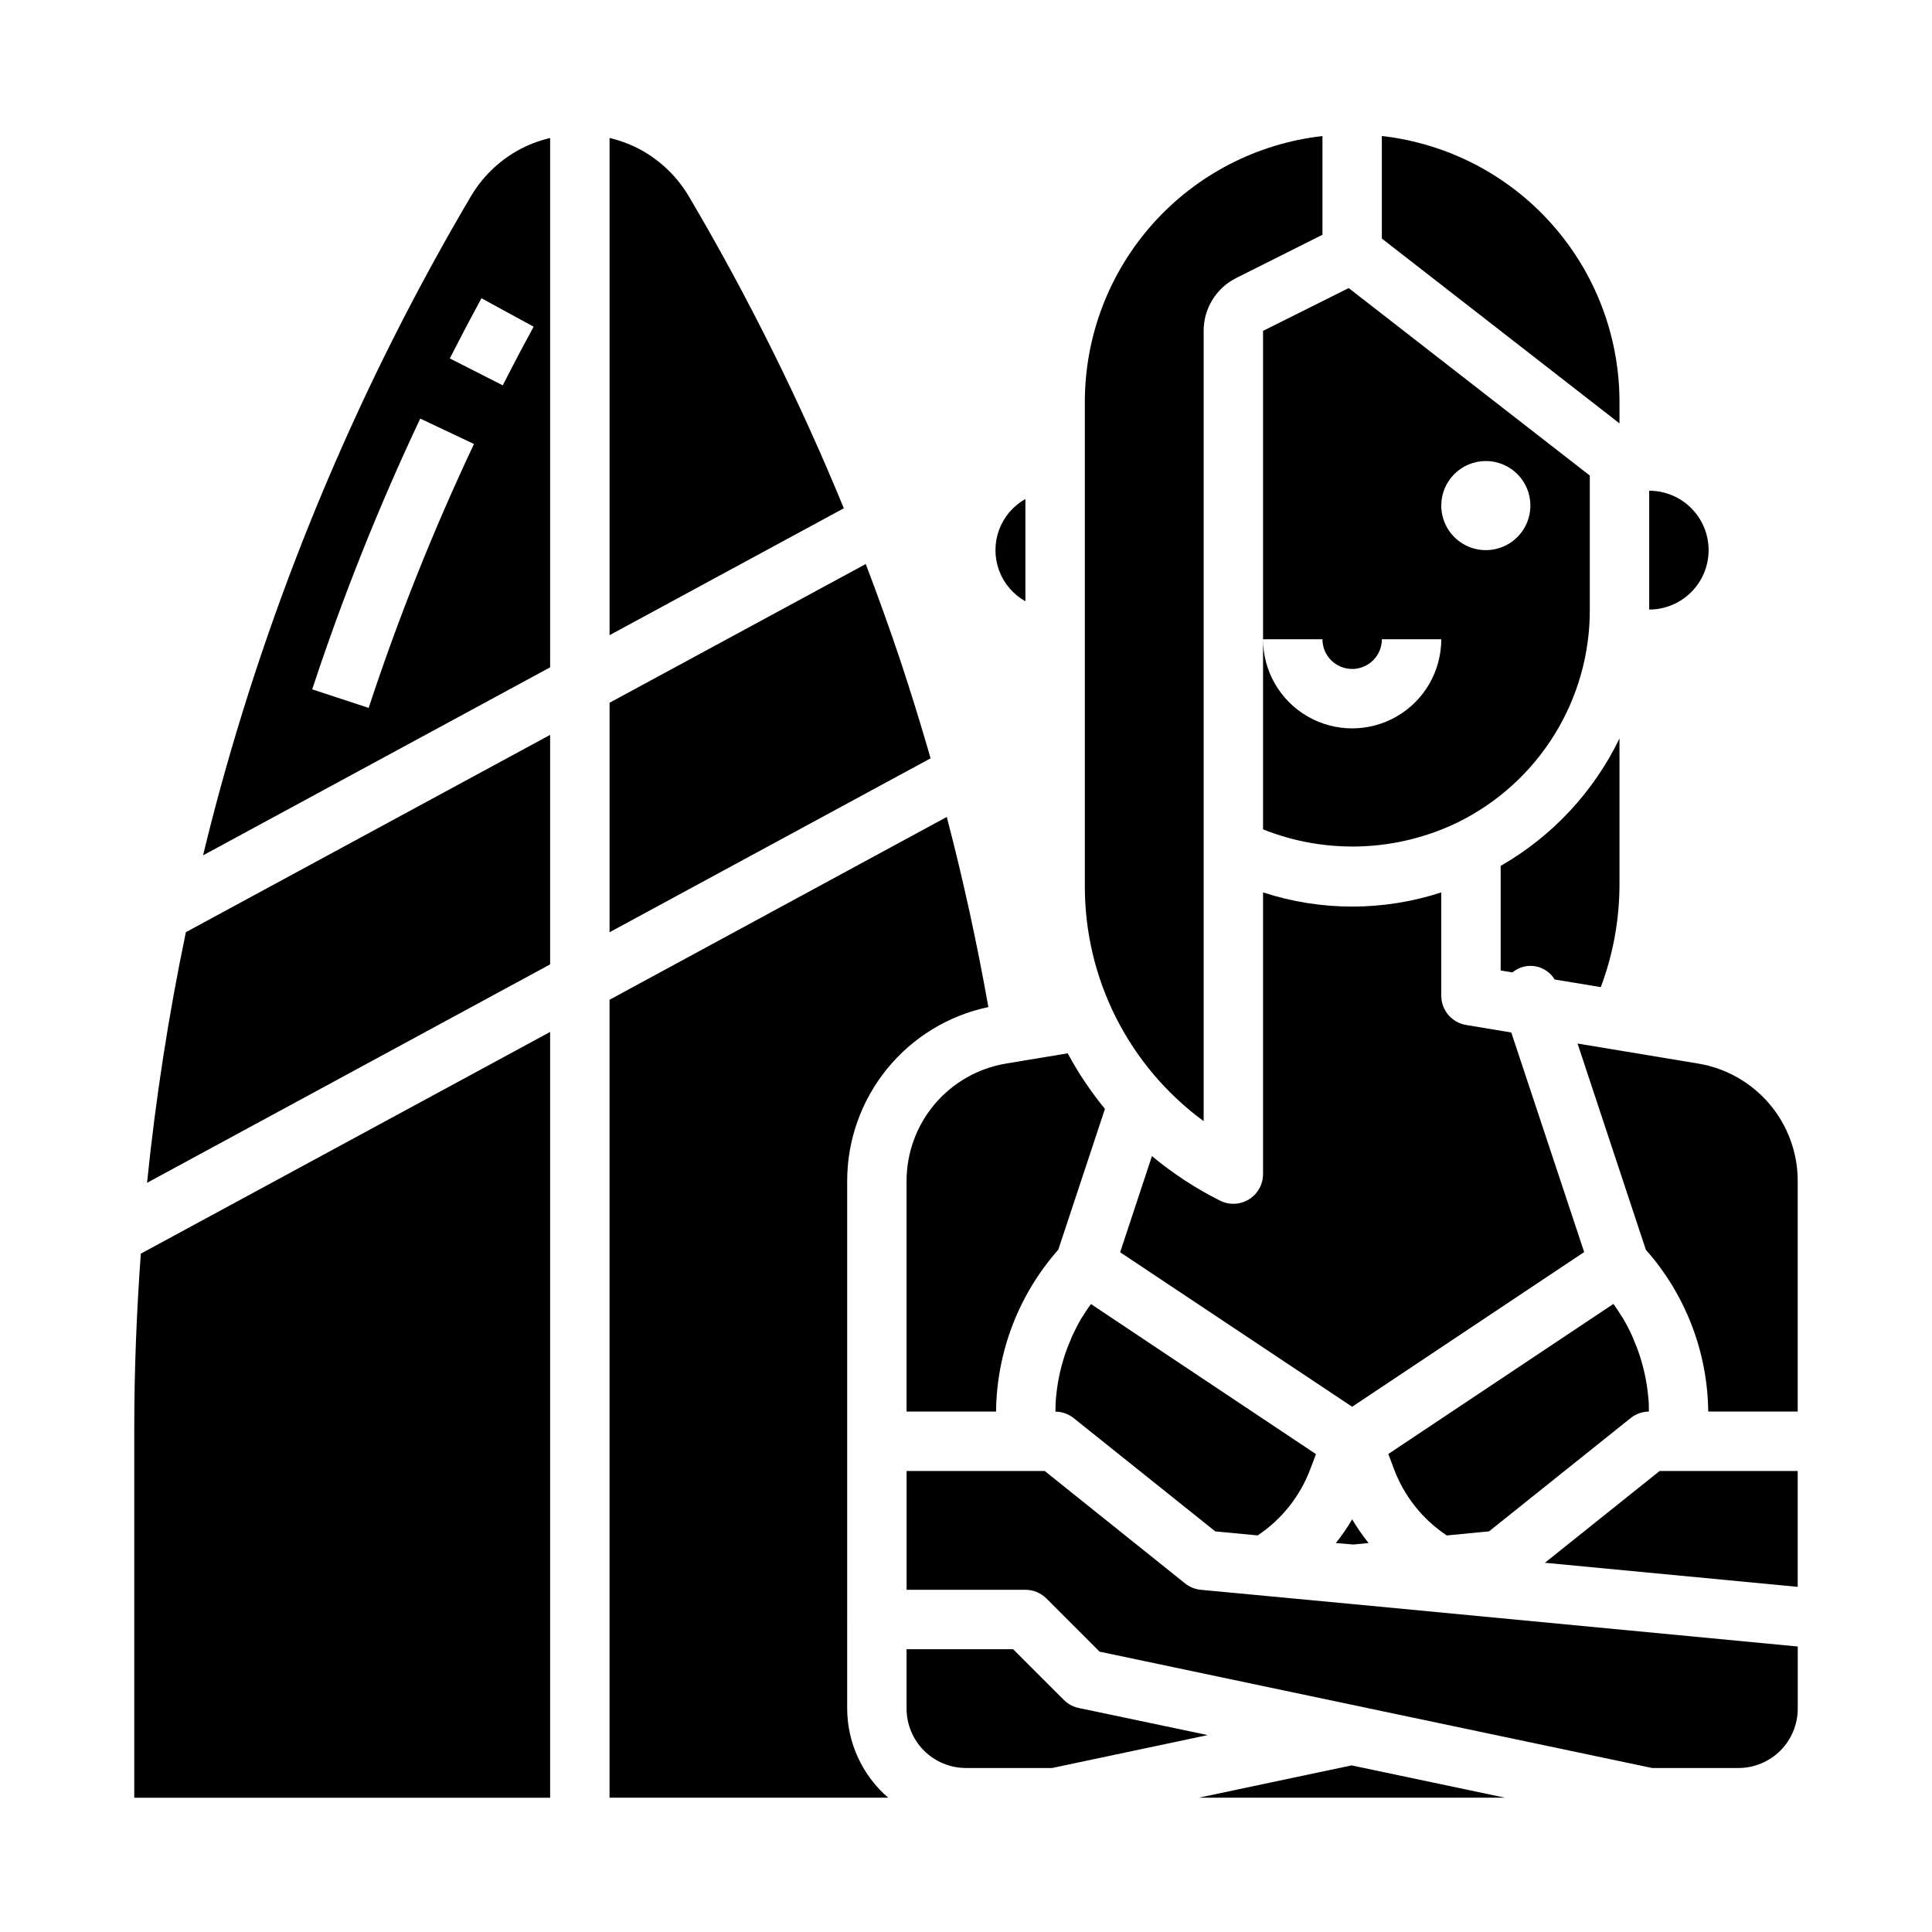
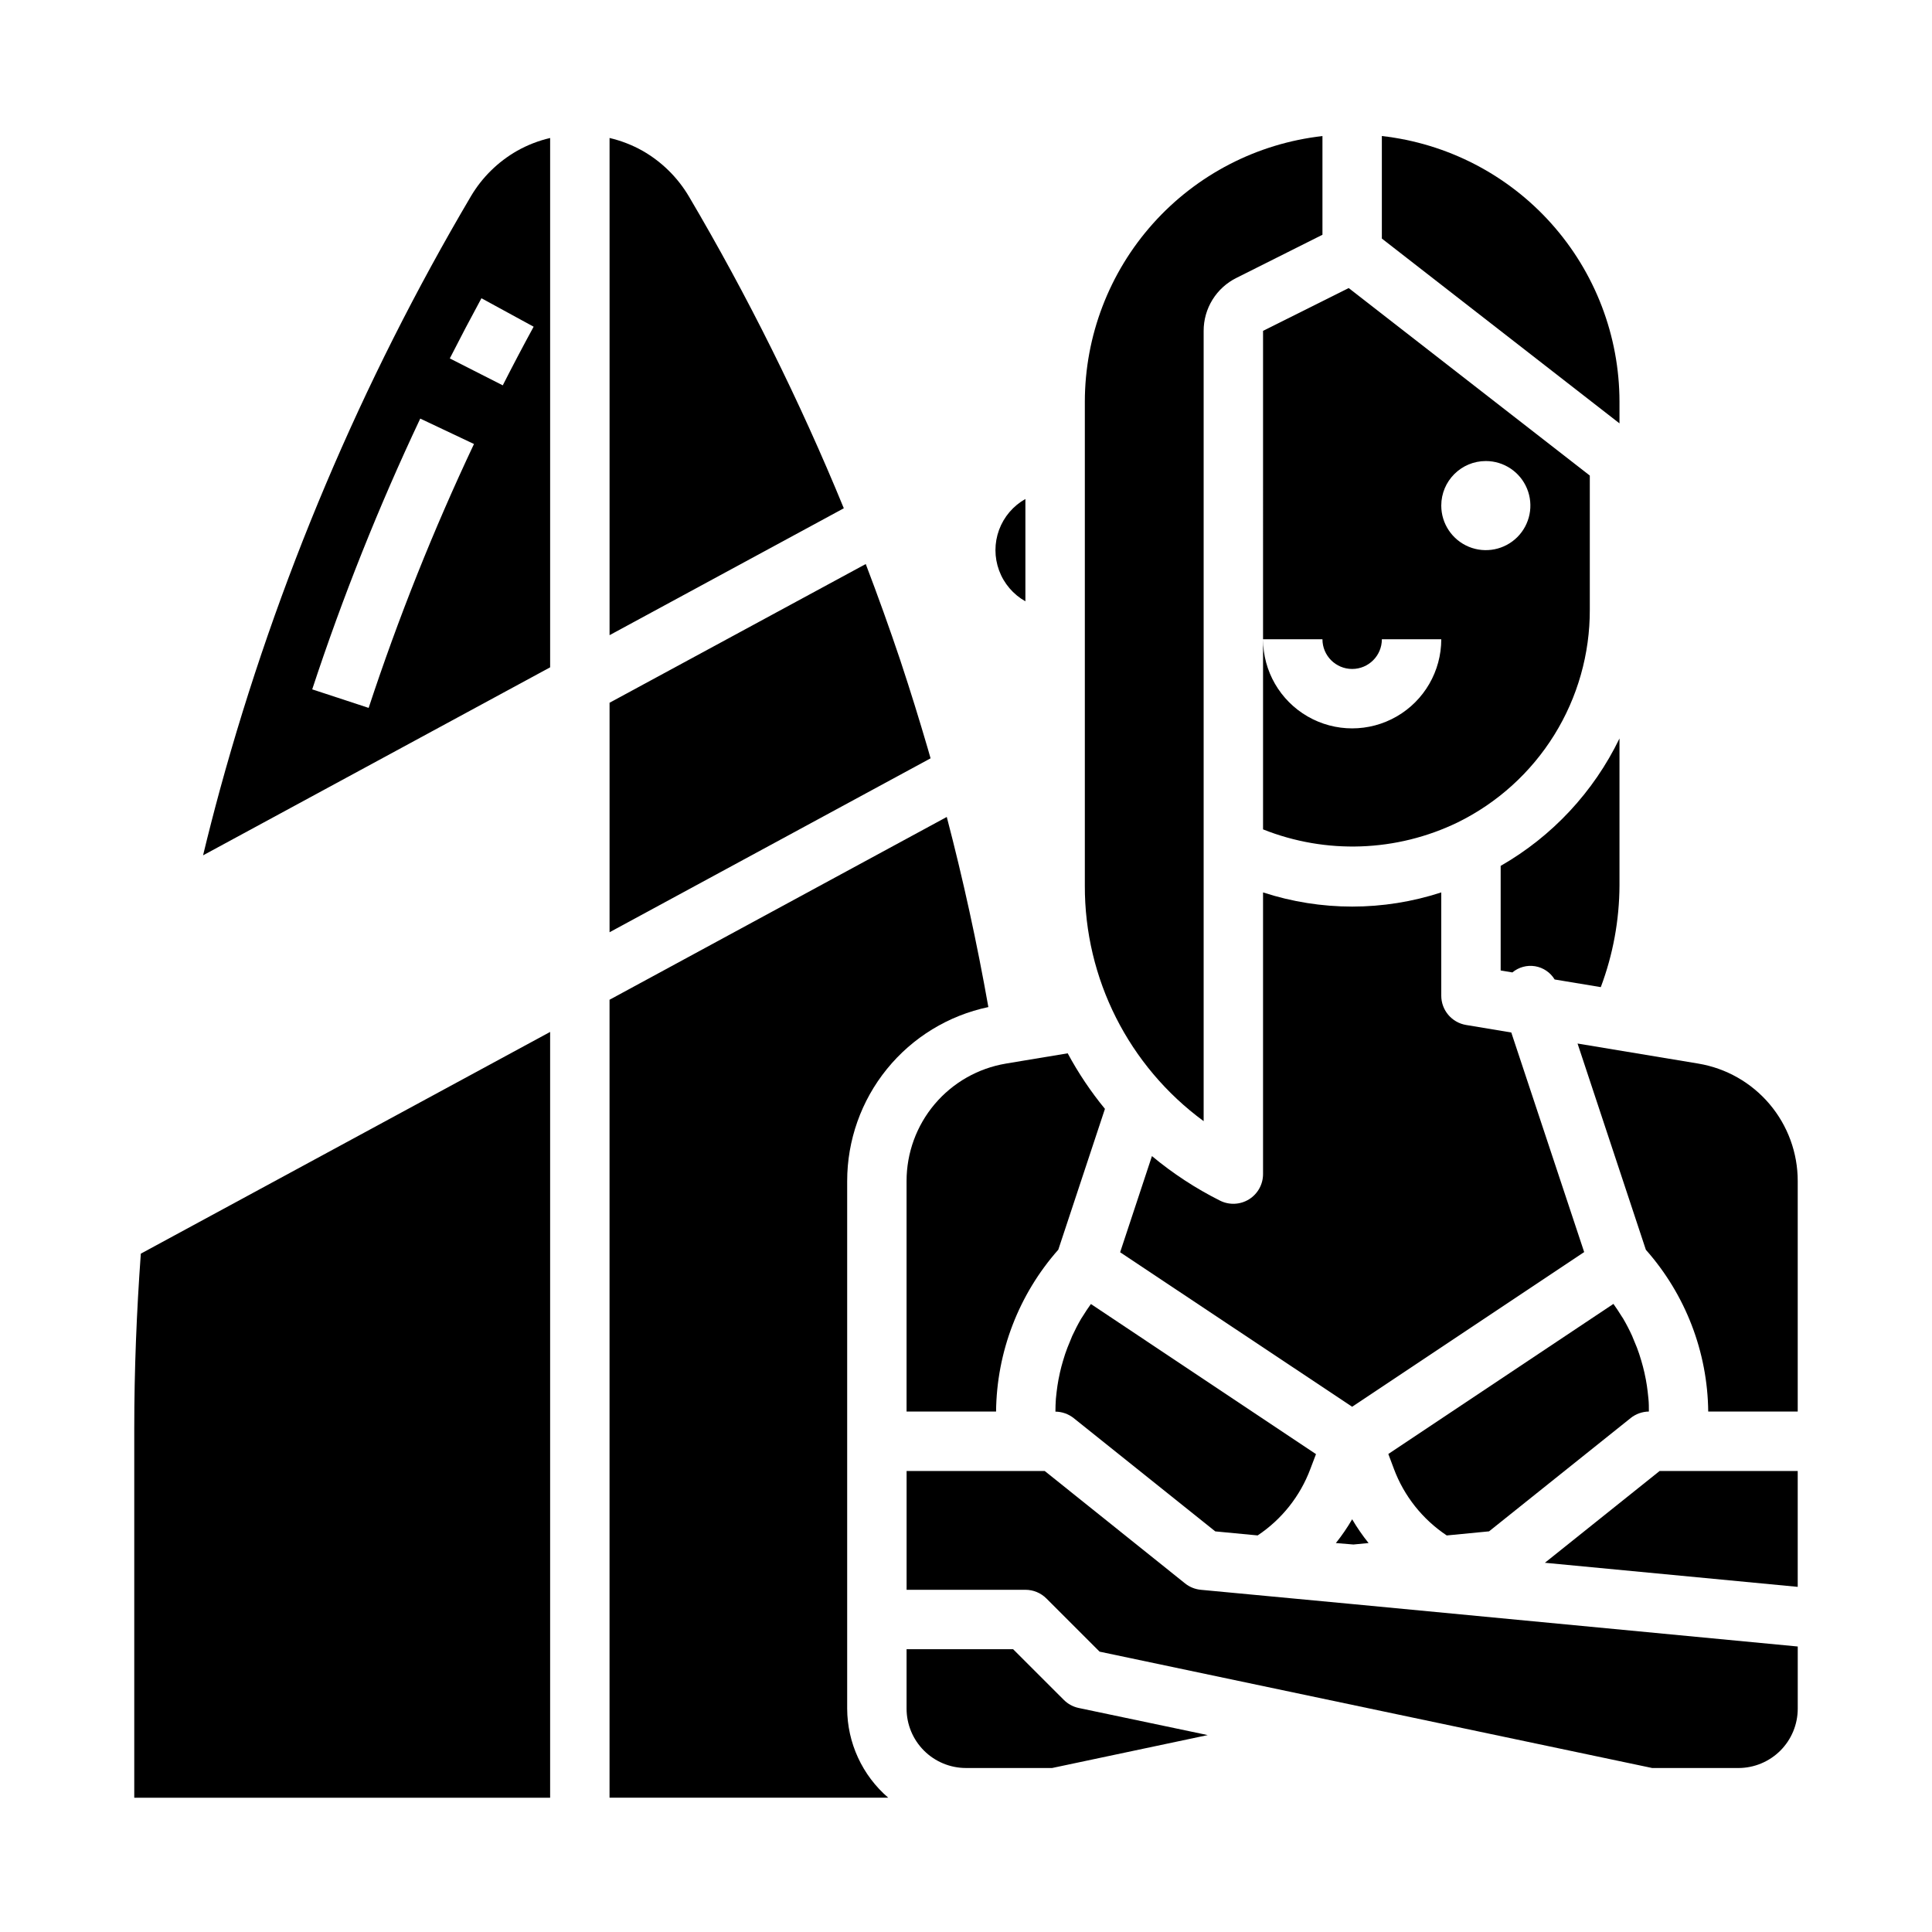
<svg xmlns="http://www.w3.org/2000/svg" fill="#000000" width="800px" height="800px" version="1.1" viewBox="144 144 512 512">
  <g>
    <path d="m430.96 492.79c-0.141 0.234-0.309 0.457-0.449 0.691-0.867 1.488-1.645 3.008-2.363 4.559-0.211 0.48-0.395 0.969-0.59 1.449-0.465 1.094-0.906 2.195-1.281 3.32-0.203 0.59-0.379 1.195-0.559 1.801-0.309 1.031-0.59 2.078-0.828 3.148-0.141 0.637-0.277 1.266-0.395 1.914-0.195 1.047-0.348 2.109-0.473 3.148-0.07 0.629-0.148 1.258-0.203 1.891-0.086 1.125-0.109 2.25-0.117 3.387 1.754 0.02 3.453 0.621 4.832 1.711l37.527 30.023 11.234 1.07h-0.004c6.391-4.258 11.277-10.422 13.965-17.609l1.496-3.938-59.652-39.777c-0.758 1.051-1.469 2.121-2.141 3.211z" />
    <path d="m478.72 313.41h15.742c0 4.348 3.527 7.871 7.875 7.871 4.348 0 7.871-3.523 7.871-7.871h15.742c0 8.438-4.5 16.234-11.805 20.453-7.309 4.219-16.312 4.219-23.617 0-7.309-4.219-11.809-12.016-11.809-20.453v50.383c16.691 6.652 35.414 5.981 51.586-1.852 10.535-5.176 19.402-13.207 25.594-23.18 6.191-9.973 9.453-21.484 9.414-33.223v-35.512l-63.898-49.688-22.695 11.344zm59.039-47.23c4.777 0 9.082 2.875 10.91 7.289 1.828 4.41 0.816 9.488-2.559 12.867-3.379 3.375-8.457 4.387-12.871 2.559-4.41-1.828-7.289-6.133-7.289-10.91 0-6.519 5.289-11.805 11.809-11.805z" />
    <path d="m573.18 378.66v-38.957c-6.856 14.172-17.828 25.938-31.488 33.762v27.719l3.102 0.52c1.676-1.398 3.875-1.996 6.027-1.641 2.152 0.359 4.043 1.641 5.176 3.508l12.234 2.031-0.004-0.004c3.238-8.613 4.914-17.734 4.953-26.938z" />
    <path d="m462.98 441.11v-209.39c-0.012-2.926 0.797-5.801 2.336-8.289s3.746-4.496 6.367-5.793l22.781-11.426v-26.156c-17.305 1.953-33.289 10.203-44.906 23.184-11.613 12.98-18.043 29.781-18.066 47.199v128.25c-0.086 24.648 11.617 47.848 31.488 62.426z" />
    <path d="m384.25 456.99v61.086h23.719c0.156-15.816 6.012-31.047 16.492-42.895l12.359-37.32c-3.758-4.578-7.062-9.508-9.871-14.723l-16.383 2.723v0.004c-7.359 1.234-14.043 5.039-18.863 10.738-4.816 5.699-7.457 12.922-7.453 20.387z" />
    <path d="m415.74 303.35v-27.113c-3.223 1.812-5.695 4.711-6.977 8.18-1.277 3.469-1.277 7.281 0 10.75 1.281 3.473 3.754 6.371 6.977 8.184z" />
-     <path d="m596.8 289.79c0-4.176-1.66-8.18-4.613-11.133s-6.957-4.609-11.133-4.609v31.488c4.176 0 8.18-1.66 11.133-4.613s4.613-6.957 4.613-11.133z" />
    <path d="m502.68 553.31 4.008-0.387v0.004c-1.602-1.992-3.059-4.098-4.352-6.301-1.281 2.207-2.723 4.309-4.316 6.301z" />
    <path d="m573.18 250.43c-0.023-17.418-6.457-34.219-18.07-47.199s-27.598-21.23-44.906-23.184v27.172l62.977 48.98z" />
    <path d="m532.54 415.63c-3.797-0.629-6.586-3.91-6.59-7.762v-27.371c-15.344 5.008-31.883 5.008-47.23 0v74.602c0.016 2.738-1.391 5.285-3.715 6.731-2.324 1.441-5.231 1.578-7.676 0.355-6.449-3.231-12.508-7.195-18.051-11.809l-8.43 25.488 61.488 40.938 61.488-40.988-19.316-58.191z" />
    <path d="m326.54 196.02c-2.973-5.012-7.195-9.164-12.254-12.055-2.742-1.539-5.688-2.684-8.746-3.398v131.76l62.078-33.629c-11.695-28.508-25.422-56.141-41.078-82.68z" />
    <path d="m527.4 550.91 11.211-1.086 37.527-30.023c1.375-1.098 3.074-1.703 4.832-1.727 0-1.133 0-2.258-0.117-3.387-0.055-0.629-0.133-1.258-0.203-1.891-0.125-1.062-0.277-2.125-0.473-3.148-0.117-0.645-0.25-1.273-0.395-1.914-0.234-1.047-0.52-2.094-0.828-3.148-0.18-0.605-0.355-1.211-0.559-1.801-0.379-1.125-0.789-2.227-1.281-3.32-0.195-0.48-0.379-0.969-0.59-1.449-0.715-1.574-1.496-3.07-2.363-4.559-0.141-0.234-0.309-0.457-0.449-0.691-0.672-1.09-1.387-2.164-2.141-3.219l-59.652 39.777 1.48 3.938h-0.004c2.695 7.207 7.598 13.383 14.004 17.648z" />
-     <path d="m461.67 620.41h81.176l-40.676-8.562z" />
    <path d="m368.51 573.18v-116.19c0-10.812 3.719-21.293 10.531-29.688 6.812-8.395 16.305-14.191 26.883-16.418-3-16.965-6.691-33.852-11.02-50.383l-89.371 48.445v211.46h73.855c-6.883-5.918-10.852-14.539-10.879-23.613z" />
    <path d="m268.8 196.01c-29.051 49.234-51.414 102.11-66.512 157.25-1.574 5.773-3.066 11.578-4.473 17.414l91.977-49.824v-140.28c-3.074 0.715-6.027 1.863-8.777 3.414-5.043 2.883-9.254 7.023-12.215 12.023zm-27.105 135.59-14.957-4.914v0.004c8.066-24.484 17.629-48.449 28.633-71.762l14.242 6.738h-0.004c-10.73 22.719-20.051 46.074-27.914 69.934zm35.543-85.48-14.035-7.133c2.719-5.344 5.512-10.66 8.383-15.949l13.832 7.543c-2.805 5.141-5.531 10.32-8.18 15.539z" />
    <path d="m553.41 558.15 67.004 6.383v-30.707h-36.598z" />
    <path d="m502.34 569.09-40.109-3.777c-1.523-0.145-2.977-0.73-4.172-1.688l-37.203-29.801h-36.598v31.488h31.488c2.09 0 4.09 0.828 5.566 2.305l14.09 14.09 146.45 30.836h22.828c4.176 0 8.18-1.66 11.133-4.609 2.953-2.953 4.609-6.957 4.609-11.133v-16.461z" />
    <path d="m429.86 596.63c-1.488-0.316-2.859-1.059-3.934-2.141l-13.445-13.438h-28.23v15.746c0 4.176 1.66 8.18 4.613 11.133 2.953 2.949 6.957 4.609 11.133 4.609h22.828l41.234-8.723z" />
    <path d="m389.88 342.41c-2.227-7.59-4.566-15.191-7.086-22.789l-0.203-0.629c-2.867-8.523-5.918-17.031-9.156-25.52l-67.895 36.762v60.82l85.074-46.09c-0.246-0.855-0.492-1.703-0.734-2.555z" />
    <path d="m179.58 522.41v98.004h110.21v-202.94l-108.47 58.758c-1.117 15.359-1.738 30.828-1.738 46.18z" />
-     <path d="m182.97 457.46 106.82-57.891v-60.82l-96.527 52.285c-4.582 21.949-8.02 44.121-10.293 66.426z" />
    <path d="m594.06 425.86-31.992-5.312 18.105 54.664v-0.004c10.492 11.836 16.359 27.059 16.523 42.871h23.719v-61.086c0.008-7.469-2.641-14.699-7.469-20.402-4.824-5.699-11.516-9.504-18.887-10.73z" />
  </g>
</svg>